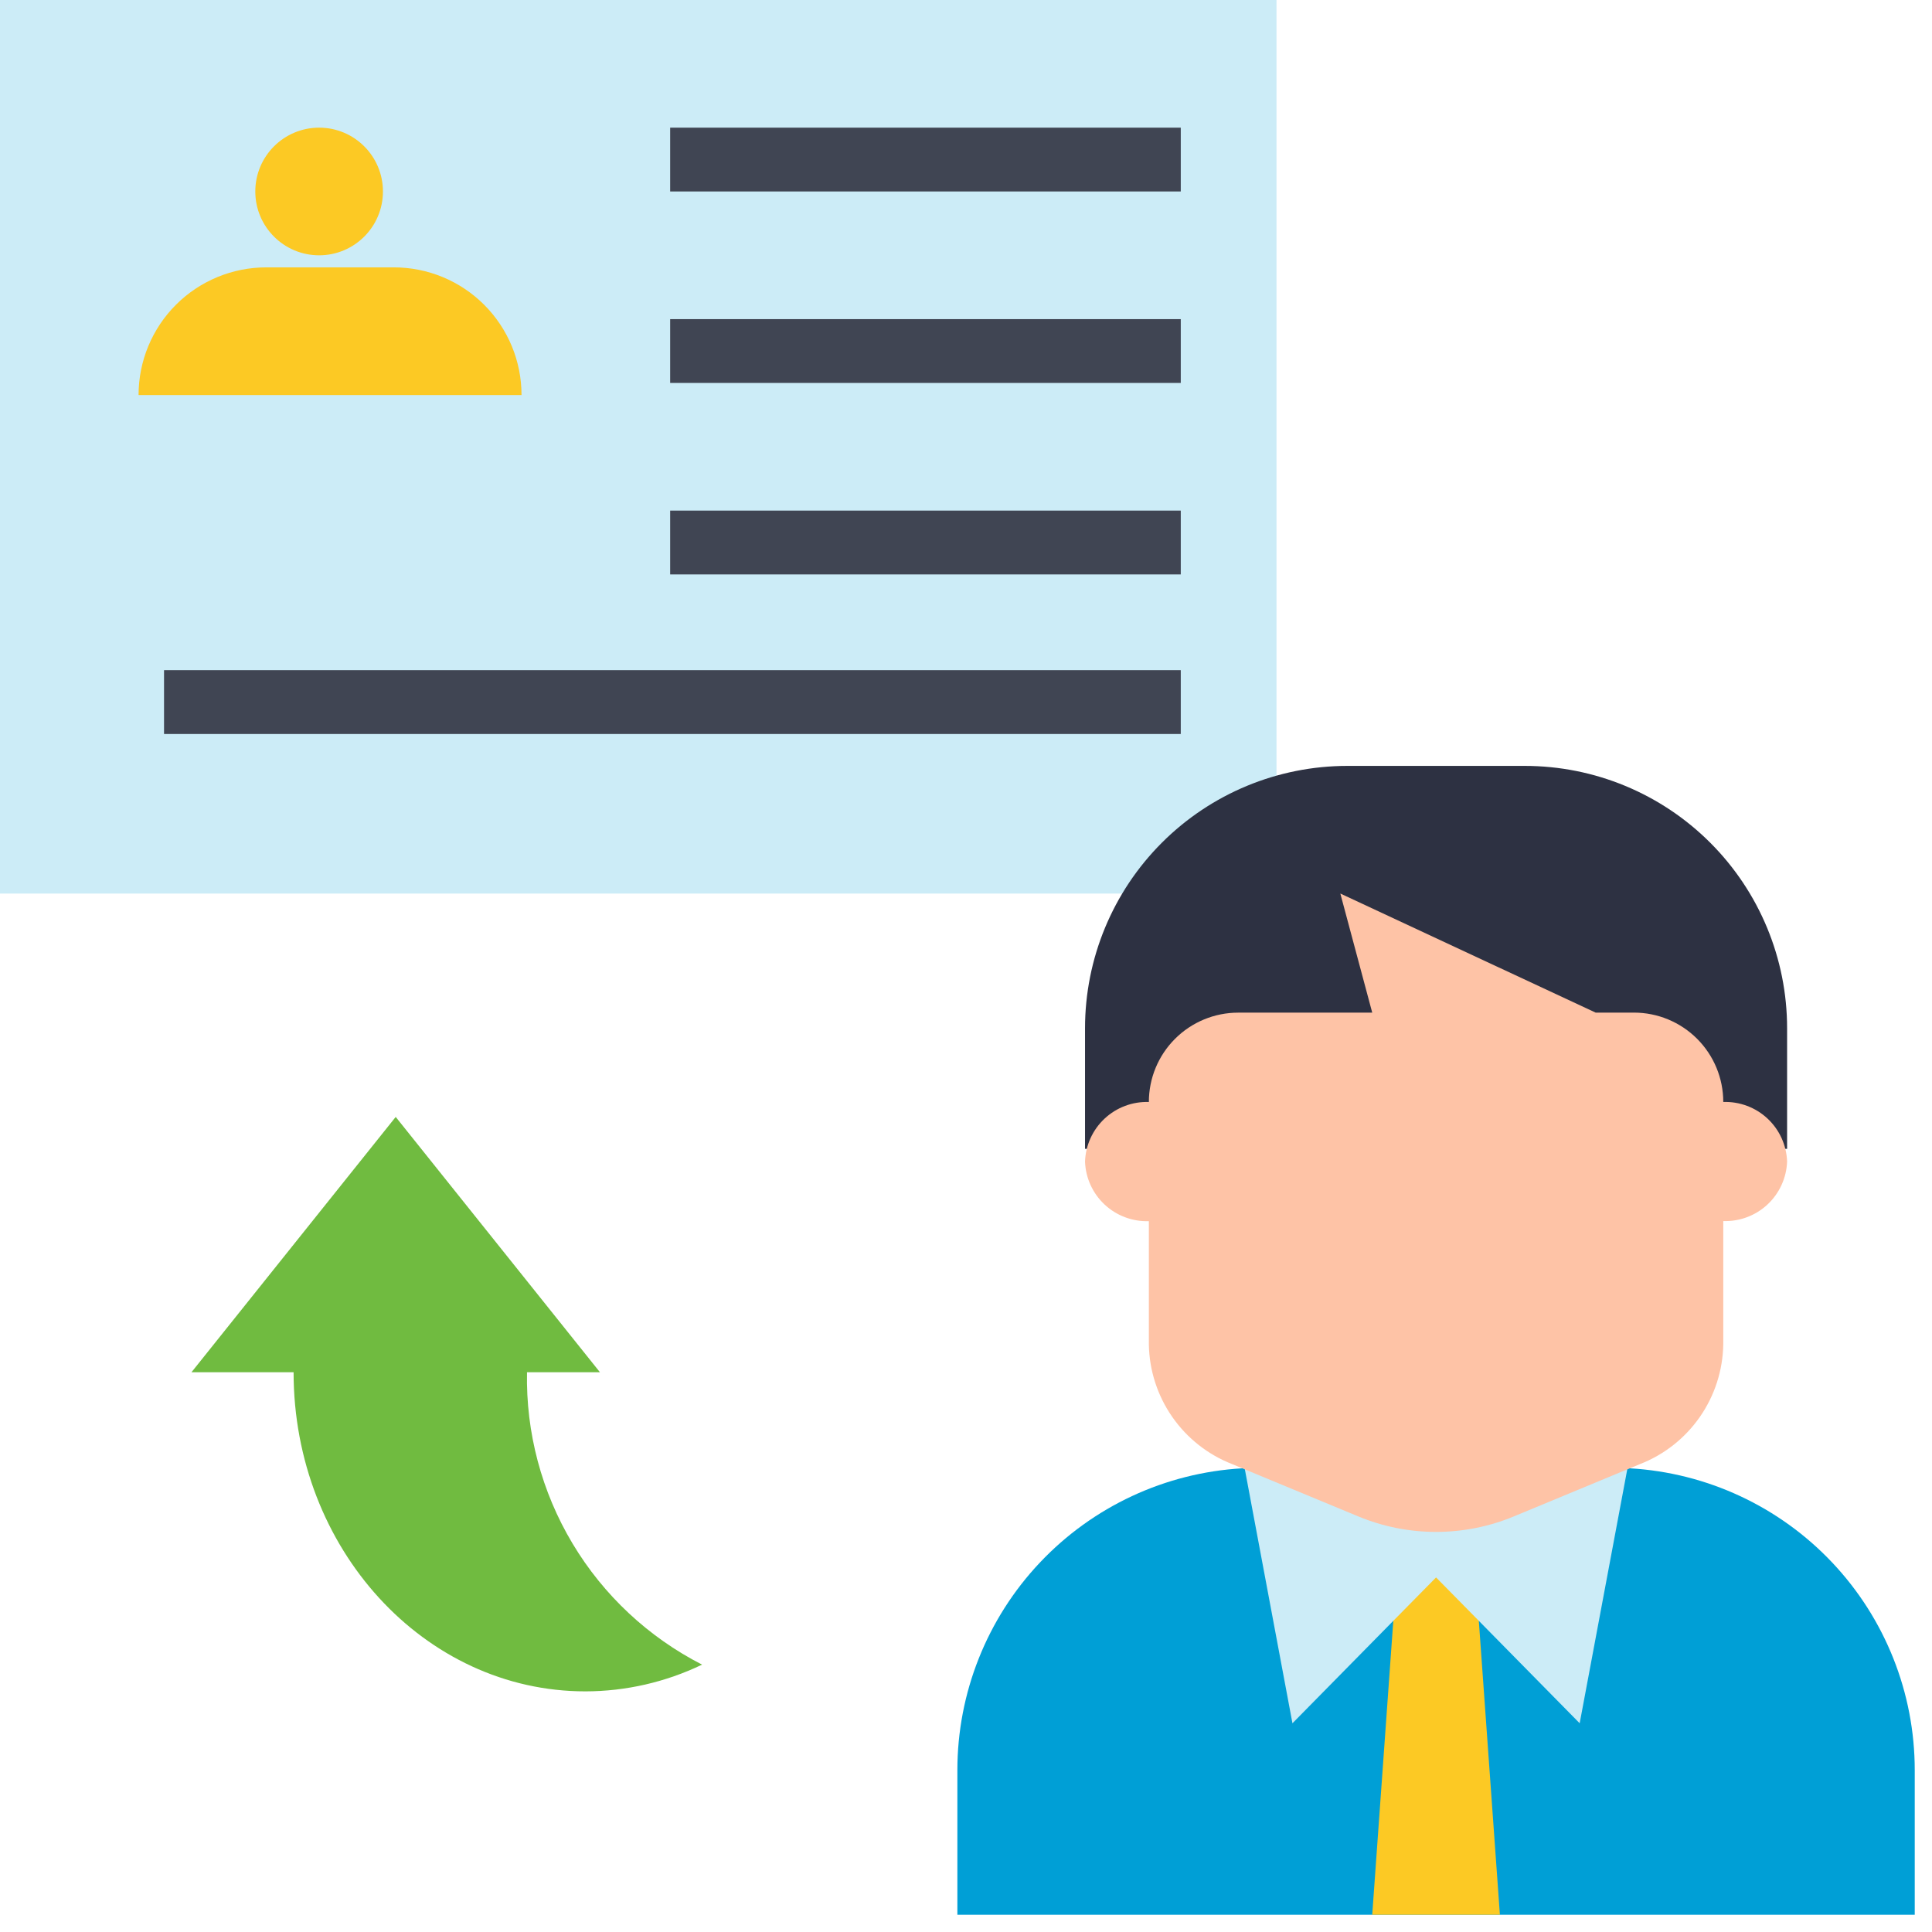
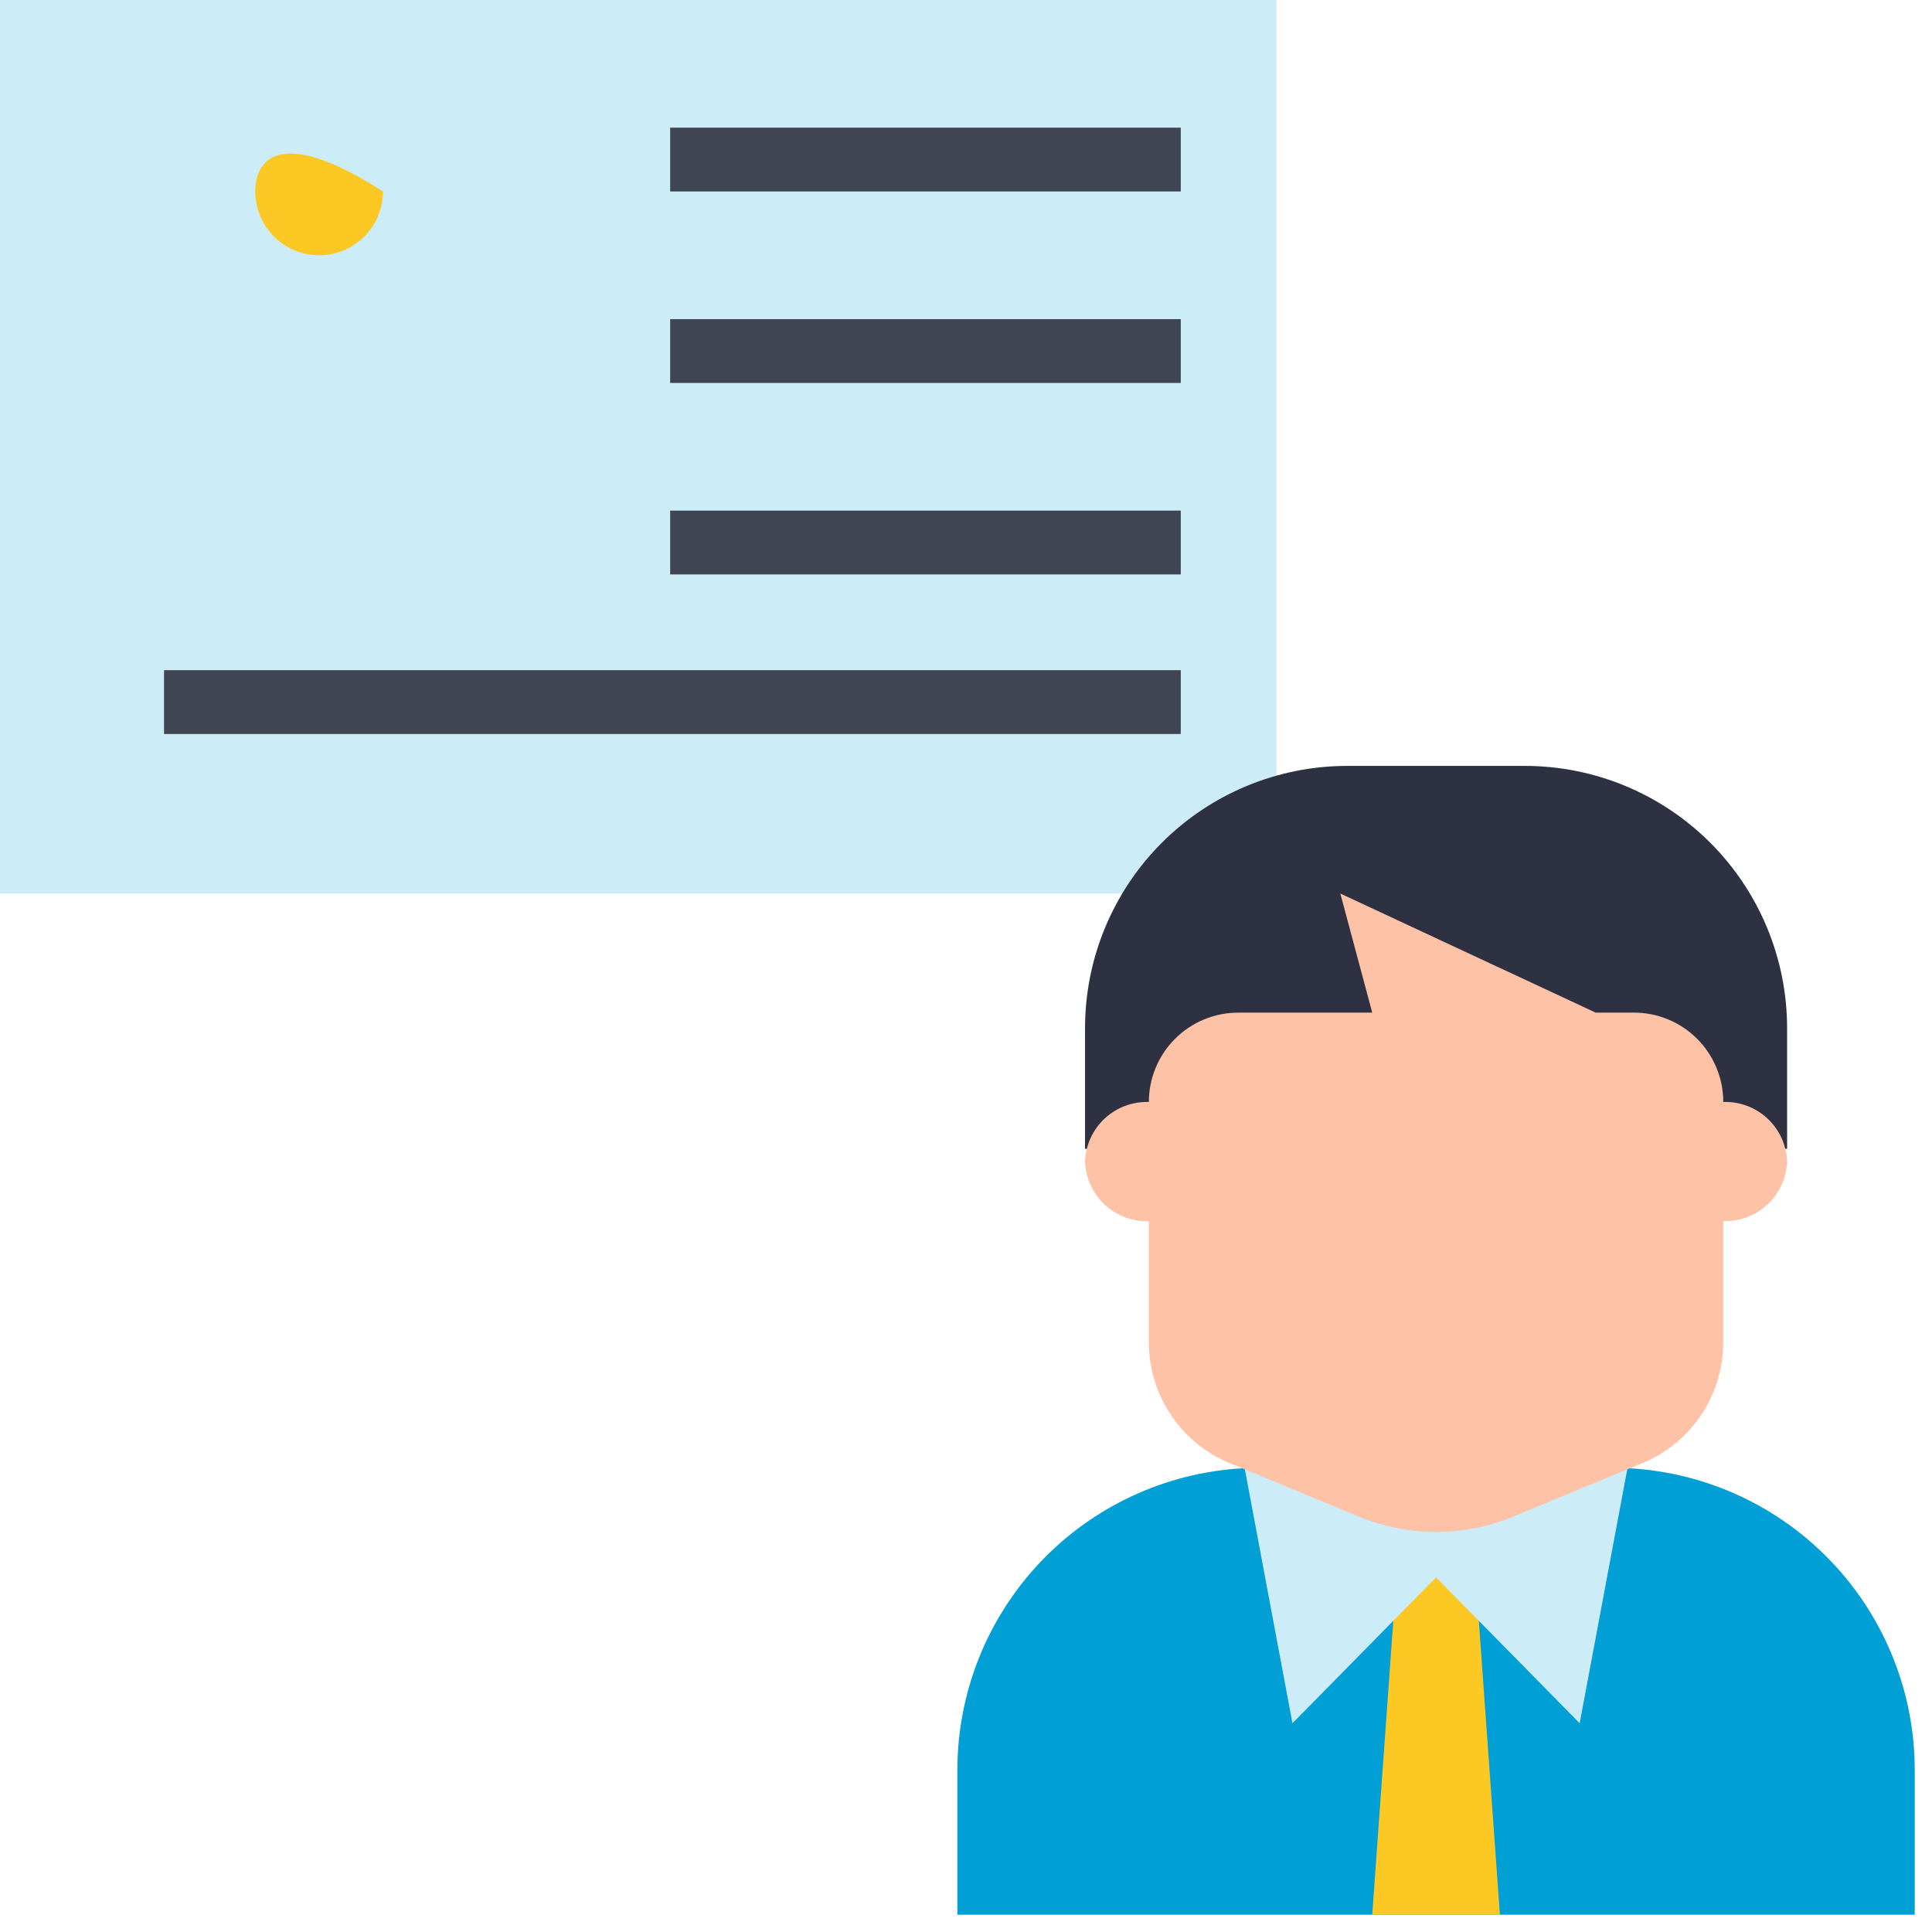
<svg xmlns="http://www.w3.org/2000/svg" width="105" height="105" viewBox="0 0 105 105" fill="none">
-   <path d="M28.642 74.578H32.606L21.506 60.703L10.406 74.578H15.956C15.956 84.157 23.055 91.922 31.814 91.922C34.01 91.919 36.178 91.422 38.156 90.469C35.239 88.979 32.8 86.699 31.117 83.889C29.435 81.079 28.577 77.853 28.642 74.578Z" fill="#70BB40" />
  <path d="M69.375 42.163V41.625V34.705V0H0V48.562H55.517H60.998L69.375 42.163Z" fill="#CCECF7" />
-   <path d="M14.469 14.531H21.406C23.246 14.531 25.011 15.262 26.312 16.563C27.613 17.864 28.344 19.629 28.344 21.469H7.531C7.531 19.629 8.262 17.864 9.563 16.563C10.864 15.262 12.629 14.531 14.469 14.531Z" fill="#FCC924" />
-   <path d="M17.344 13.875C19.259 13.875 20.812 12.322 20.812 10.406C20.812 8.491 19.259 6.938 17.344 6.938C15.428 6.938 13.875 8.491 13.875 10.406C13.875 12.322 15.428 13.875 17.344 13.875Z" fill="#FCC924" />
+   <path d="M17.344 13.875C19.259 13.875 20.812 12.322 20.812 10.406C15.428 6.938 13.875 8.491 13.875 10.406C13.875 12.322 15.428 13.875 17.344 13.875Z" fill="#FCC924" />
  <path d="M36.422 6.938H64.172V10.406H36.422V6.938Z" fill="#404553" />
  <path d="M36.422 17.344H64.172V20.812H36.422V17.344Z" fill="#404553" />
  <path d="M36.422 27.75H64.172V31.219H36.422V27.75Z" fill="#404553" />
  <path d="M8.915 36.422H64.172V39.891H8.915V36.422Z" fill="#404553" />
  <path d="M79.781 79.781H68.456C68.178 79.781 67.918 79.781 67.641 79.799H67.519C63.331 80.04 59.394 81.873 56.514 84.924C53.634 87.974 52.031 92.011 52.031 96.206V104.062H104.062V96.206C104.063 92.011 102.459 87.974 99.58 84.924C96.7 81.873 92.763 80.04 88.575 79.799H88.453C88.176 79.781 87.915 79.781 87.638 79.781H79.781Z" fill="#009FD6" />
  <path d="M76.312 79.781H79.781L80.007 83.077L80.371 88.089L81.516 104.062H74.578L75.723 88.089L76.087 83.077L76.312 79.781Z" fill="#FCC924" />
  <path d="M79.781 79.781H76.312H68.456H67.641V79.799L67.658 79.851V79.868L70.242 93.656L75.723 88.089L78.047 85.73L80.371 88.089L85.852 93.656L88.436 79.868V79.851L88.453 79.799V79.781H87.638H79.781Z" fill="#CCECF7" />
  <path d="M97.038 62.438H97.125V55.882C97.125 52.1 95.623 48.474 92.949 45.801C90.276 43.127 86.65 41.625 82.868 41.625H73.225C69.444 41.625 65.818 43.127 63.144 45.801C60.471 48.474 58.969 52.1 58.969 55.882V62.438H97.038Z" fill="#2D3142" />
  <path d="M93.656 59.89C93.656 58.602 93.145 57.367 92.234 56.456C91.323 55.545 90.088 55.033 88.8 55.033H86.719L72.844 48.562L74.578 55.035H67.294C66.006 55.035 64.771 55.547 63.86 56.458C62.949 57.368 62.438 58.603 62.438 59.891C61.548 59.861 60.683 60.186 60.033 60.793C59.382 61.401 58.999 62.242 58.969 63.131C59.001 64.02 59.384 64.86 60.034 65.466C60.684 66.073 61.549 66.397 62.438 66.368V73.071C62.462 74.481 62.906 75.852 63.712 77.01C64.518 78.167 65.65 79.059 66.964 79.571L73.82 82.414C75.16 82.97 76.596 83.256 78.047 83.256C79.497 83.256 80.934 82.97 82.273 82.414L89.129 79.571C90.445 79.059 91.577 78.166 92.383 77.008C93.189 75.849 93.632 74.477 93.656 73.066V66.362C94.544 66.392 95.408 66.069 96.058 65.463C96.708 64.857 97.091 64.019 97.125 63.131C97.095 62.242 96.712 61.4 96.062 60.792C95.411 60.184 94.546 59.86 93.656 59.89Z" fill="#FEC3A6" />
</svg>